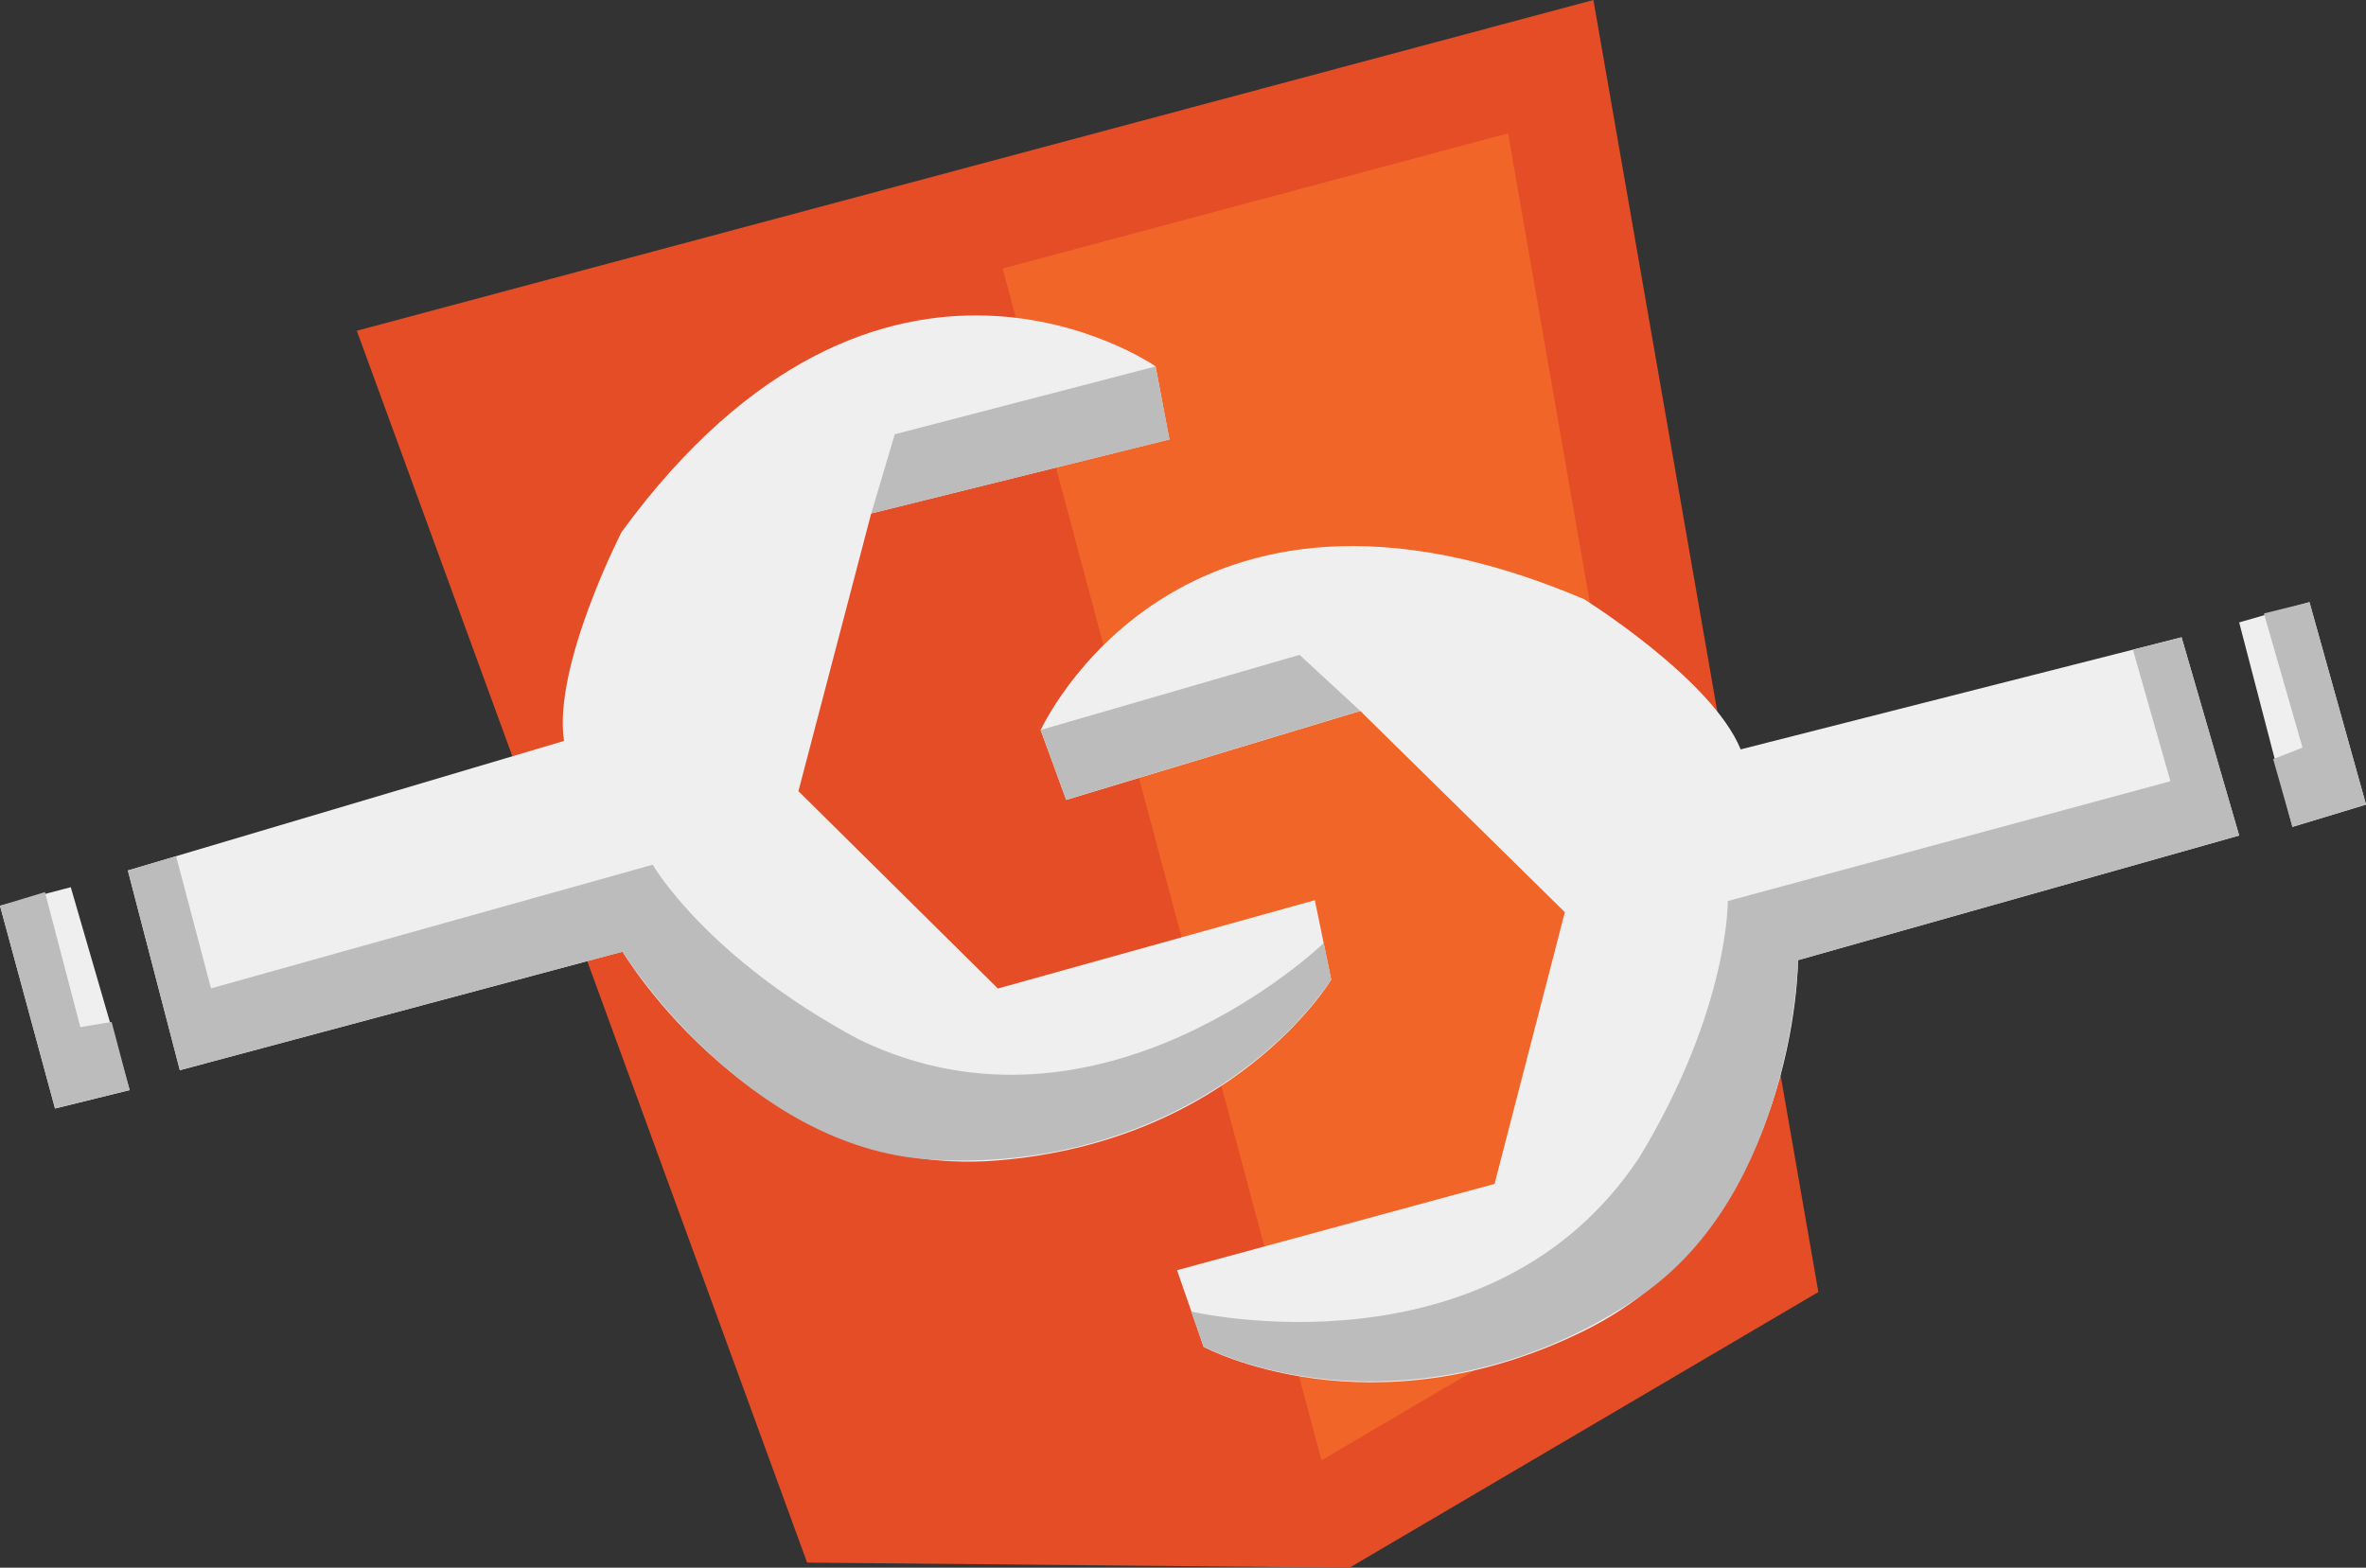
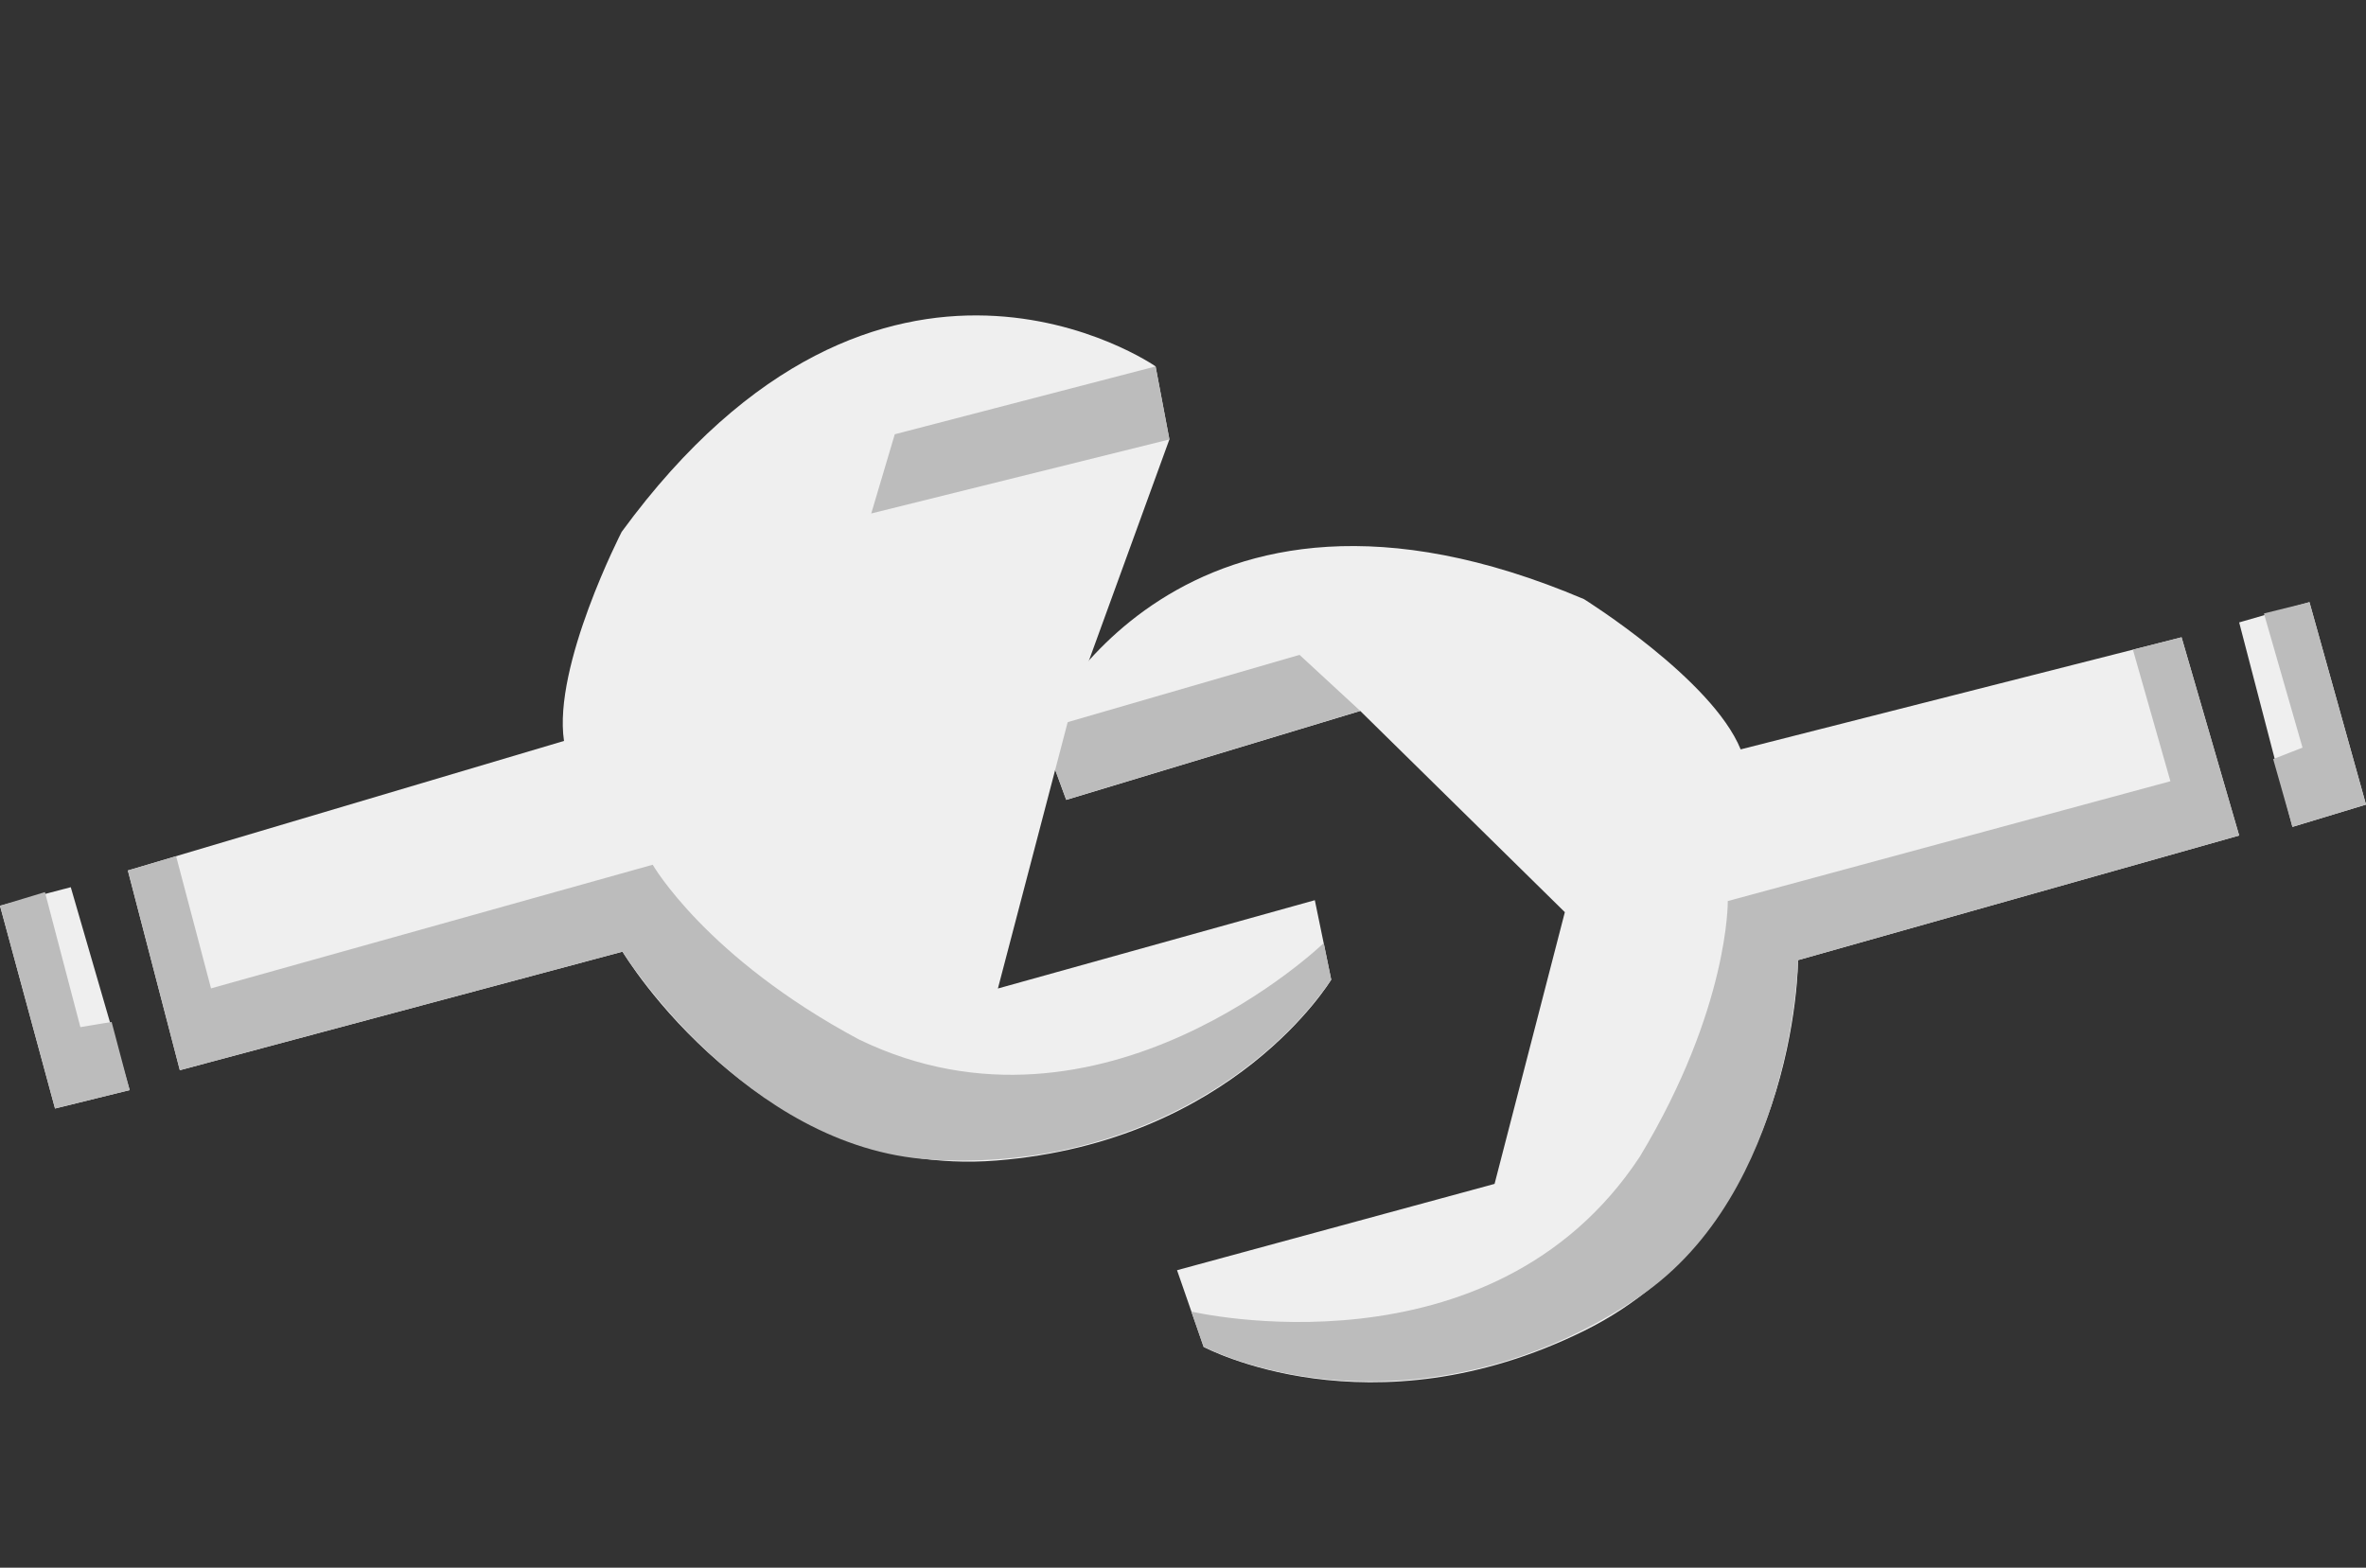
<svg xmlns="http://www.w3.org/2000/svg" version="1.1" id="Layer_1" x="0px" y="0px" width="365px" height="241.877px" viewBox="0.5 -40.938 365 241.877" enable-background="new 0.5 -40.938 365 241.877" xml:space="preserve">
  <rect x="0.5" y="-40.938" width="365" height="241.877" fill="#333333" stroke="none" />
  <g>
-     <polyline fill="#E44D26" points="125.012,200.15 55.545,10.092 246.314,-40.938 281.017,158.406 208.687,200.938 125.012,200.15     " />
-     <polyline fill="#F16529" points="204.372,184.366 262.811,149.982 233.149,-20.37 155.183,0.488 204.372,184.366  " />
    <path fill="#EFEFEF" d="M337.046,57.388l8.888,30.583l-68.049,19.227c0,0,0,40.93-33.024,57.201   c-33.02,16.271-58.672,2.474-58.672,2.474l-4.108-11.835l48.984-13.318l10.842-41.923l-31.559-31.041l-45.364,13.72l-3.939-10.767   c0,0.001,21.196-46.846,83.825-20.202c0,0,19.735,12.314,24.161,23.175L337.046,57.388z M345.934,55.091l10.844-3.124l8.723,31.232   l-11.35,3.441L345.934,55.091z" />
    <path fill="#BCBCBC" d="M349.754,53.712l7.023-1.746l8.723,31.232l-11.35,3.441l-2.971-10.458l4.528-1.772L349.754,53.712z    M329.542,59.301l7.504-1.914l8.888,30.583l-68.049,19.227c0,0-0.733,35.713-24.416,51.885   c-23.642,16.156-50.287,15.671-67.289,7.792l-1.896-5.458c0,0,46.272,10.88,69.185-23.888   c13.817-22.923,13.574-39.447,13.574-39.447l68.284-18.485L329.542,59.301z M161.036,71.69l39.942-11.592l9.354,8.637   l-45.356,13.721L161.036,71.69z" />
-     <path fill="#EFEFEF" d="M20.224,93.366l8.019,30.816l68.287-18.29c0,0,20.953,35.151,57.66,32.225   c36.718-2.926,51.676-27.901,51.676-27.901l-2.53-12.266l-48.892,13.626l-30.772-30.45l11.225-42.844L180.9,26.859l-2.13-11.272   c0,0-42.174-29.403-82.361,25.528c0,0-10.637,20.671-8.901,32.264L20.224,93.366z M11.417,95.945L0.5,98.806l8.489,31.285   l11.516-2.841L11.417,95.945z" />
+     <path fill="#EFEFEF" d="M20.224,93.366l8.019,30.816l68.287-18.29c0,0,20.953,35.151,57.66,32.225   c36.718-2.926,51.676-27.901,51.676-27.901l-2.53-12.266l-48.892,13.626l11.225-42.844L180.9,26.859l-2.13-11.272   c0,0-42.174-29.403-82.361,25.528c0,0-10.637,20.671-8.901,32.264L20.224,93.366z M11.417,95.945L0.5,98.806l8.489,31.285   l11.516-2.841L11.417,95.945z" />
    <path fill="#BCBCBC" d="M7.432,96.702L0.5,98.806l8.489,31.285l11.516-2.841l-2.786-10.516l-4.819,0.8L7.432,96.702z    M27.671,91.169l-7.447,2.197l8.019,30.816l68.287-18.29c0,0,18.916,30.294,47.531,32.076   c28.587,1.764,51.217-12.268,61.805-27.753l-1.153-5.654c0,0-34.203,33.032-71.69,14.884   C109.425,106.822,101.19,92.48,101.19,92.48l-68.135,19.077L27.671,91.169z M178.77,15.597l-40.234,10.467l-3.63,12.22   l46.002-11.423L178.77,15.597z" />
  </g>
</svg>